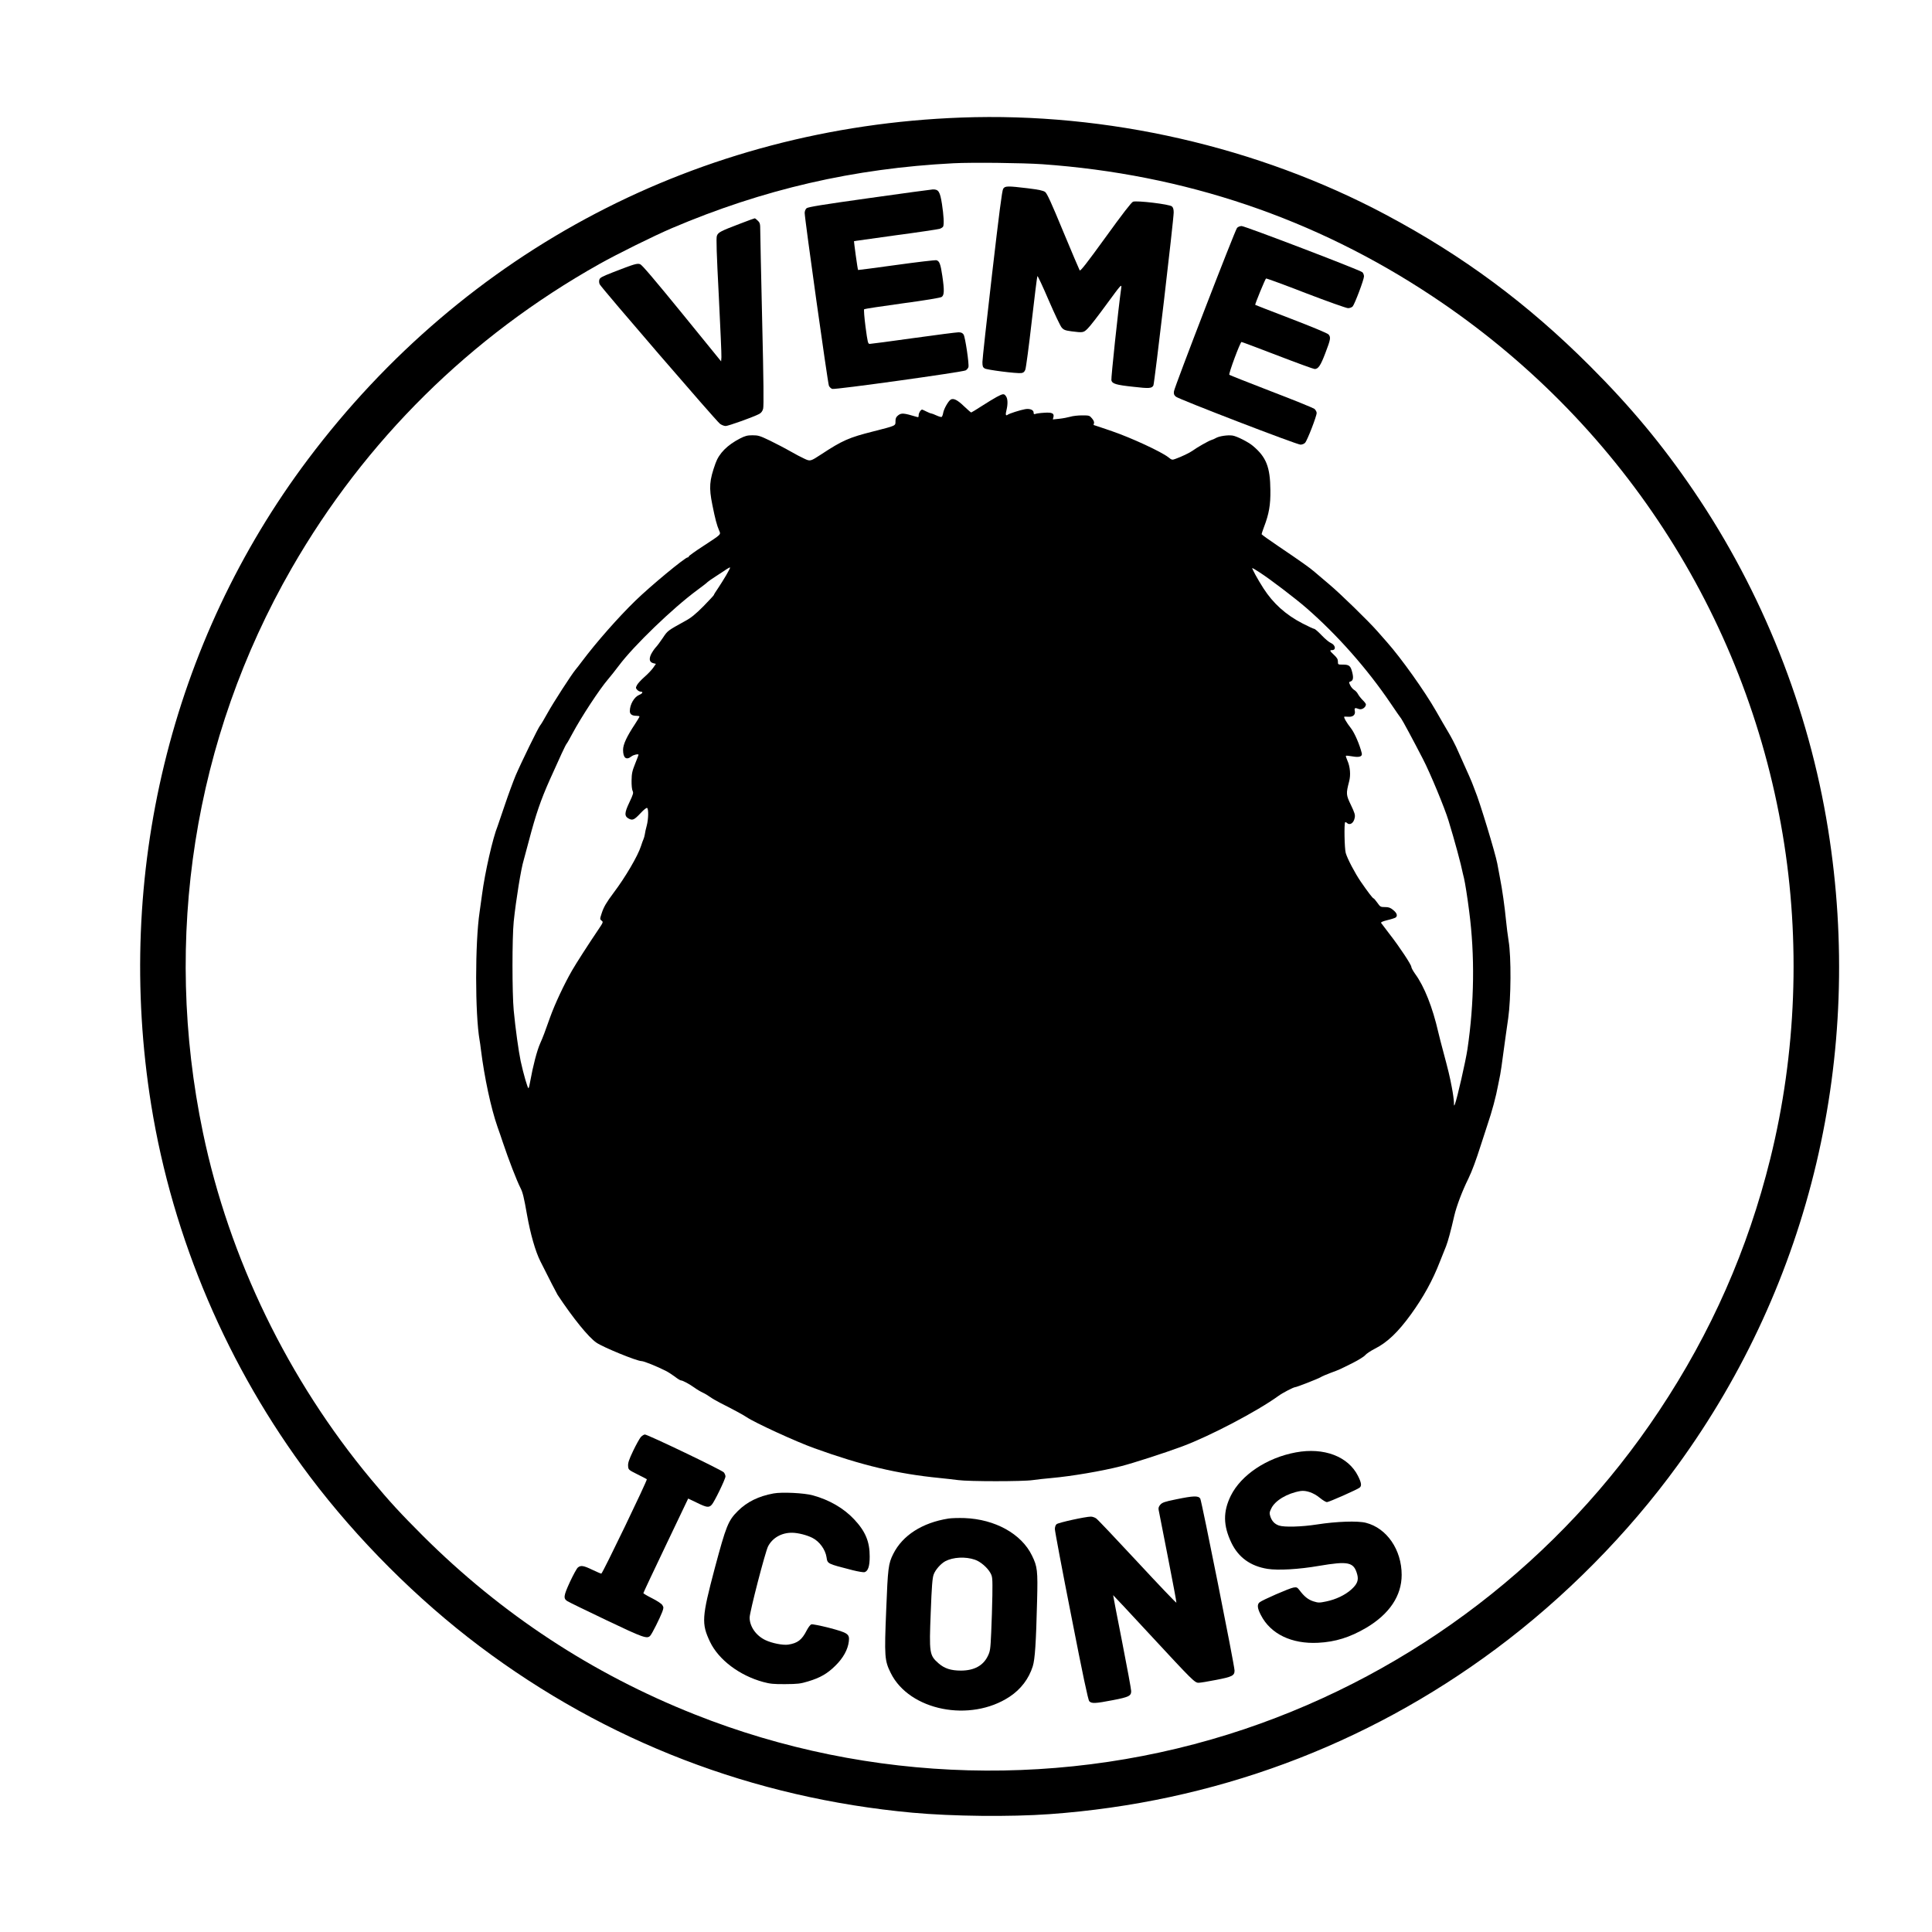
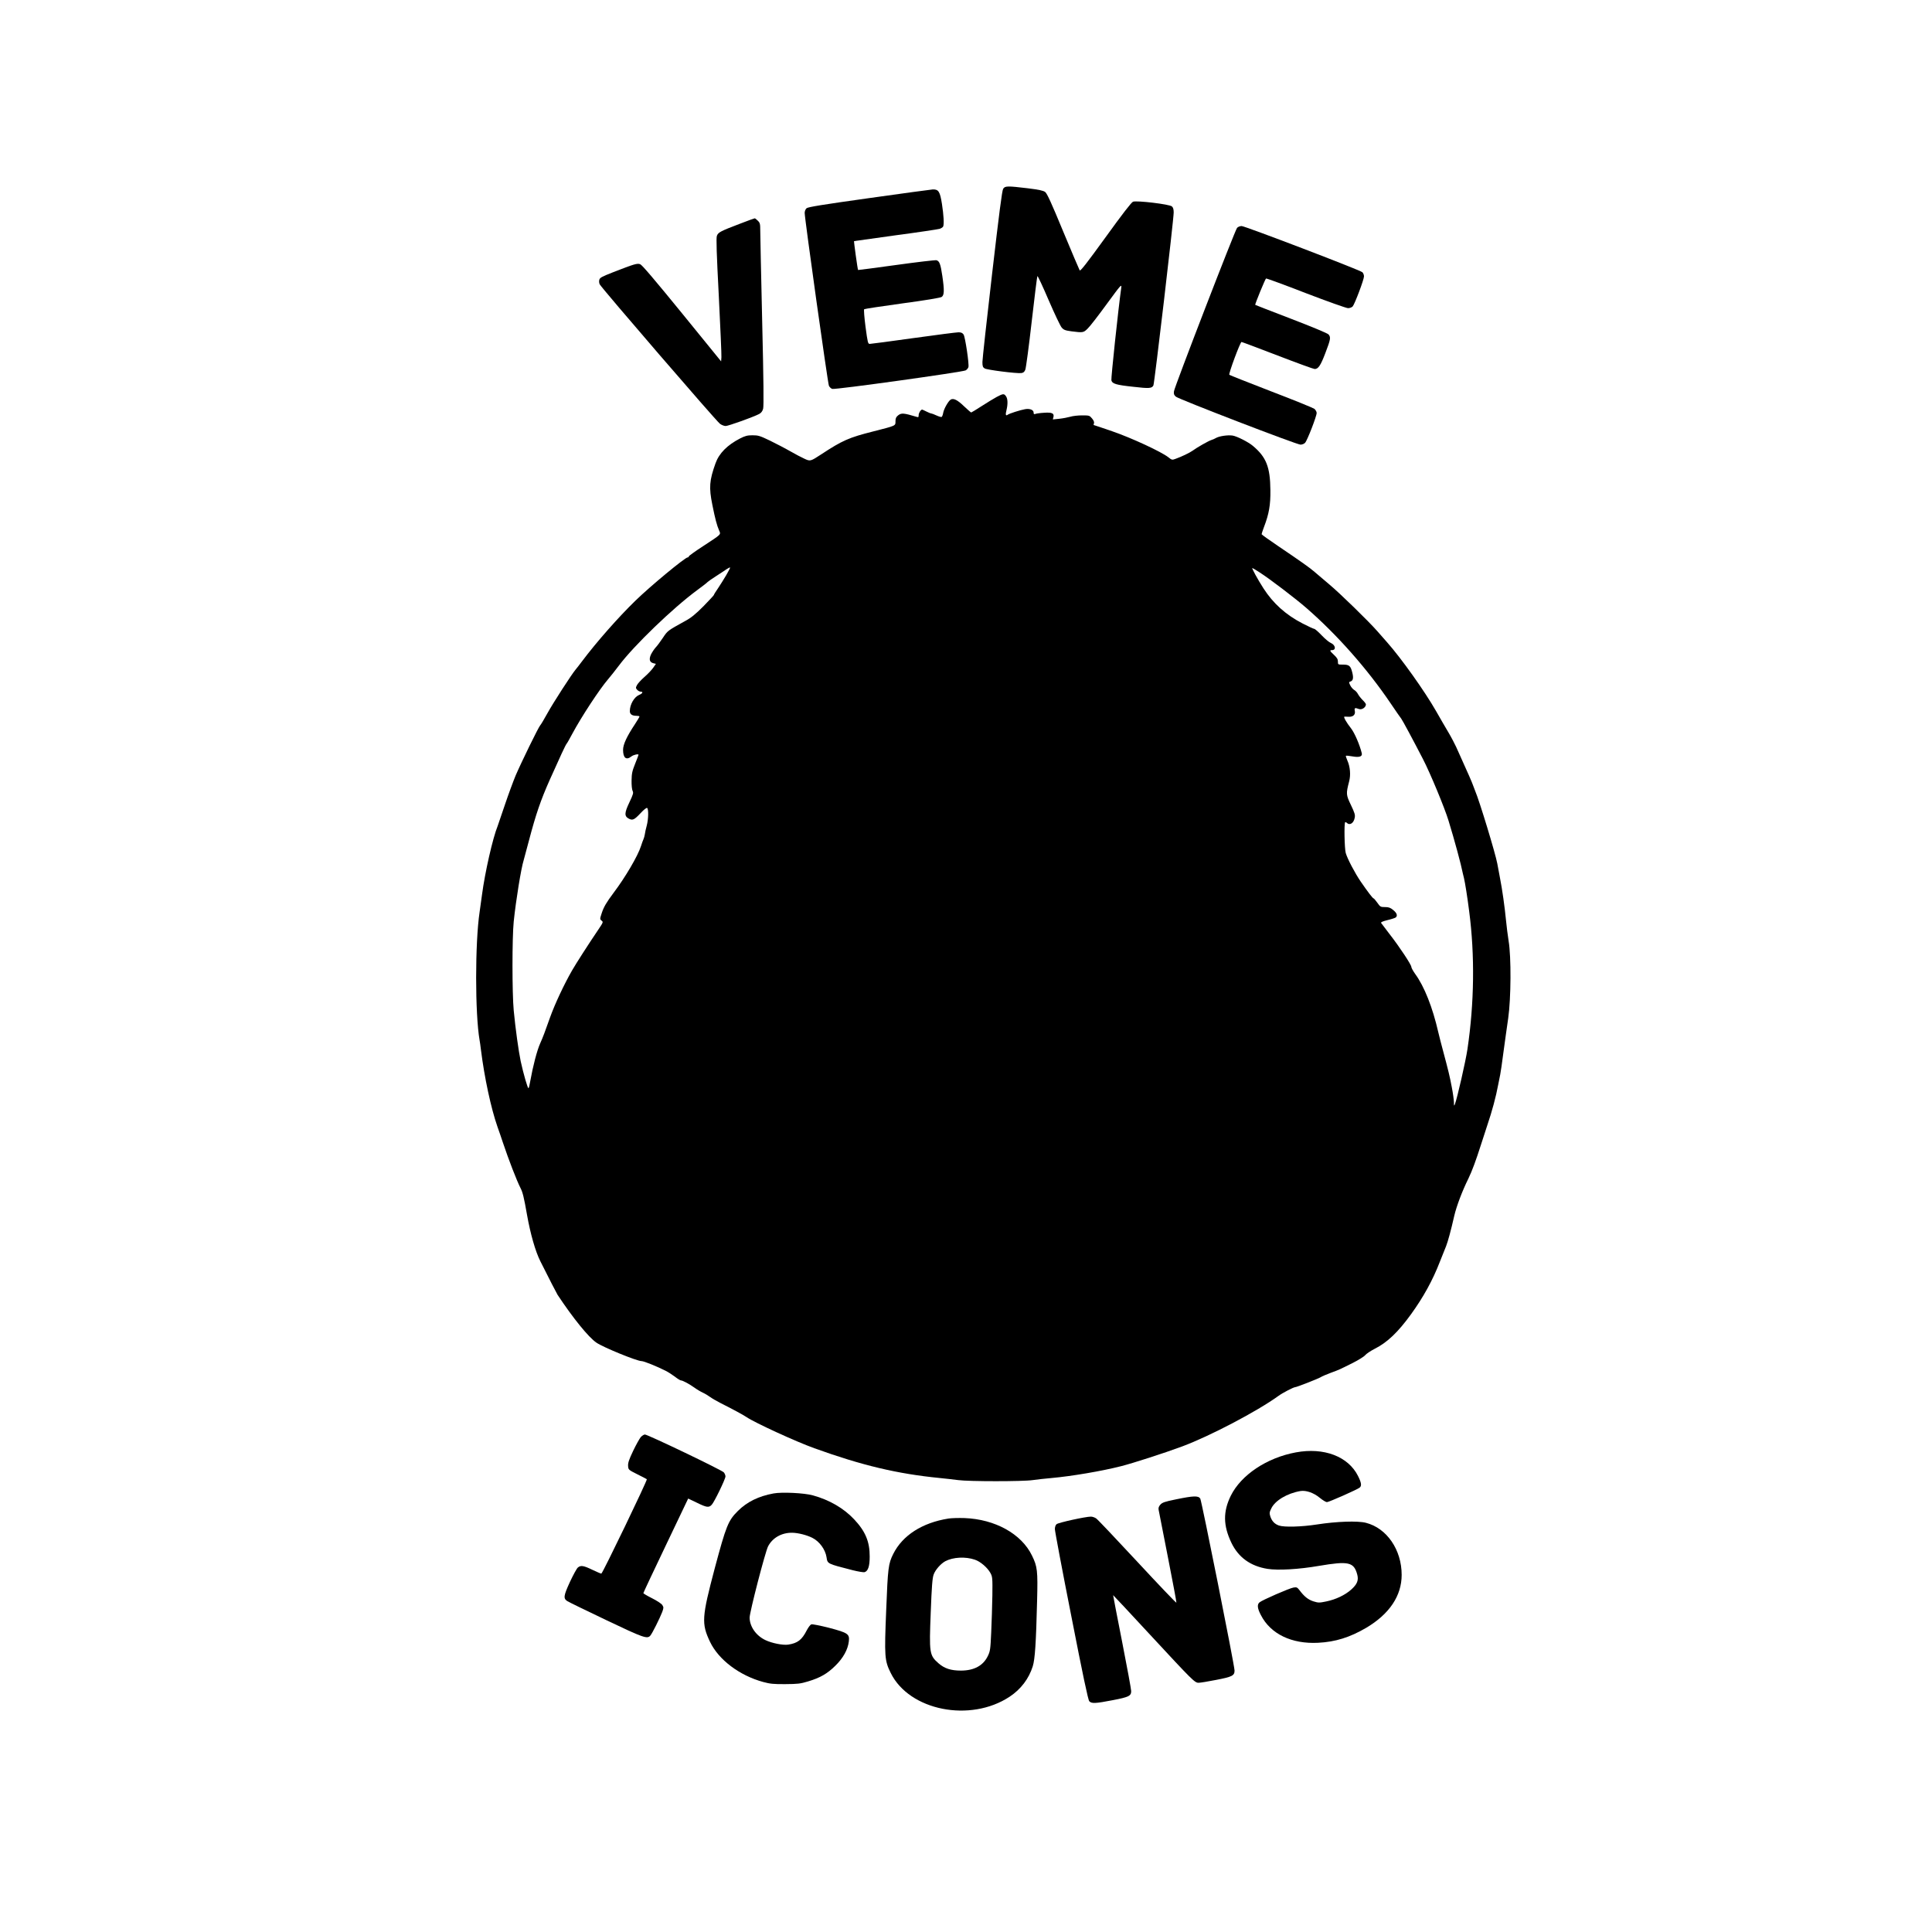
<svg xmlns="http://www.w3.org/2000/svg" version="1.0" width="2000" height="2000" viewBox="0 0 2000 2000" preserveAspectRatio="xMidYMid meet">
  <g transform="translate(0,2000) scale(0.1,-0.1)" fill="#000000" stroke="none">
-     <path d="M9950 18783 c-2704 -99 -5132 -1369 -6762 -3538 -1420 -1889 -2005 -4300 -1623 -6682 223 -1384 793 -2719 1643 -3848 491 -651 1111 -1271 1757 -1757 1312 -987 2831 -1571 4480 -1723 415 -38 1014 -44 1420 -15 1694 122 3269 705 4620 1710 712 530 1367 1192 1885 1906 1374 1891 1929 4243 1554 6581 -200 1248 -680 2456 -1392 3503 -323 475 -650 868 -1072 1290 -648 648 -1314 1142 -2117 1569 -1319 702 -2885 1060 -4393 1004z m840 -483 c1471 -104 2822 -560 4035 -1365 1937 -1284 3246 -3292 3629 -5571 186 -1107 142 -2269 -128 -3359 -233 -940 -611 -1798 -1151 -2610 -1024 -1542 -2537 -2703 -4290 -3294 -1848 -622 -3883 -568 -5695 152 -1061 421 -1999 1038 -2811 1847 -233 233 -344 353 -537 585 -860 1032 -1470 2290 -1741 3590 -420 2014 -95 4079 918 5842 761 1324 1850 2400 3186 3150 187 105 565 292 750 371 946 403 1883 619 2915 672 196 10 715 4 920 -10z" />
    <path d="M10385 18046 c-12 -17 -42 -254 -115 -882 -55 -473 -100 -883 -100 -911 0 -44 4 -55 23 -67 23 -15 330 -54 380 -48 21 3 32 12 41 35 7 18 37 241 66 497 29 256 56 468 59 472 4 4 56 -108 116 -248 61 -141 121 -268 135 -284 21 -25 36 -31 103 -40 117 -15 124 -14 166 28 22 20 110 134 196 252 152 207 157 213 152 170 -31 -220 -107 -938 -102 -957 9 -36 49 -48 227 -67 164 -19 192 -17 208 14 11 21 210 1717 210 1791 0 32 -6 51 -18 62 -25 23 -364 63 -403 49 -17 -7 -108 -124 -284 -368 -192 -265 -261 -354 -268 -343 -5 8 -82 189 -171 403 -123 298 -167 394 -187 409 -20 14 -65 24 -180 38 -209 25 -235 25 -254 -5z" />
    <path d="M8996 17949 c-486 -68 -633 -92 -647 -105 -11 -10 -19 -31 -19 -48 0 -60 239 -1763 251 -1790 7 -14 23 -29 35 -32 34 -9 1354 175 1381 192 12 7 24 22 28 33 9 30 -33 311 -50 338 -12 17 -25 23 -53 23 -20 0 -230 -27 -467 -60 -236 -33 -439 -60 -451 -60 -19 0 -22 12 -44 176 -13 100 -19 179 -14 183 5 4 182 31 394 60 238 32 394 58 408 67 27 18 29 67 7 217 -18 123 -30 155 -61 163 -13 3 -200 -19 -416 -49 -216 -30 -394 -53 -395 -52 -5 3 -45 296 -42 299 2 1 195 28 429 60 234 31 439 62 457 67 17 6 34 17 37 25 10 27 5 115 -13 233 -20 127 -35 152 -95 150 -17 -1 -314 -41 -660 -90z" />
    <path d="M7660 17684 c-202 -77 -226 -89 -239 -126 -8 -22 -3 -182 20 -622 16 -325 29 -610 27 -634 l-3 -43 -405 498 c-288 353 -413 500 -433 508 -32 11 -59 3 -285 -85 -112 -44 -133 -55 -138 -77 -4 -13 -2 -34 4 -46 16 -35 1210 -1420 1245 -1444 17 -13 44 -23 59 -23 27 0 284 92 346 124 22 12 34 27 42 55 7 28 5 284 -10 908 -11 477 -20 901 -20 941 0 64 -3 76 -25 97 -13 14 -28 25 -32 25 -4 0 -73 -25 -153 -56z" />
    <path d="M12806 17641 c-21 -23 -646 -1642 -653 -1691 -4 -28 0 -39 19 -56 29 -26 1252 -497 1291 -497 15 0 37 8 47 19 22 22 120 275 120 309 0 13 -11 32 -24 43 -14 10 -215 92 -448 181 -233 90 -427 167 -432 171 -10 10 113 340 126 340 5 0 173 -63 373 -140 200 -77 373 -140 384 -140 38 0 62 36 111 165 55 144 58 163 33 193 -11 12 -164 76 -388 162 -203 78 -371 143 -371 144 -5 5 104 270 112 273 6 2 192 -66 413 -152 222 -85 418 -155 436 -155 18 0 39 8 48 18 21 24 117 278 117 311 0 15 -8 35 -17 43 -27 24 -1216 478 -1250 478 -16 0 -37 -8 -47 -19z" />
    <path d="M10318 15891 c-30 -16 -100 -59 -156 -95 -56 -36 -105 -66 -108 -66 -4 0 -37 29 -74 64 -68 66 -110 87 -139 69 -25 -16 -69 -94 -77 -136 -3 -20 -11 -40 -16 -43 -5 -3 -29 4 -53 15 -25 12 -50 21 -55 21 -6 0 -28 9 -50 20 -22 11 -41 20 -44 20 -14 0 -36 -35 -36 -57 0 -22 -3 -24 -22 -18 -133 40 -157 42 -191 15 -21 -17 -27 -30 -27 -61 0 -48 8 -44 -230 -105 -251 -63 -321 -94 -538 -237 -112 -73 -114 -74 -174 -46 -29 13 -96 48 -148 78 -52 30 -147 79 -210 110 -104 50 -121 55 -180 55 -53 0 -76 -6 -129 -33 -132 -68 -217 -153 -254 -257 -64 -178 -69 -251 -33 -429 29 -146 47 -213 70 -266 19 -45 29 -35 -166 -163 -82 -53 -148 -101 -148 -106 0 -6 -5 -10 -11 -10 -27 0 -385 -296 -542 -449 -175 -170 -401 -426 -552 -627 -27 -36 -57 -75 -66 -85 -43 -51 -234 -347 -290 -449 -35 -63 -69 -121 -77 -129 -18 -19 -195 -381 -255 -521 -24 -58 -74 -193 -110 -300 -36 -107 -70 -206 -75 -220 -51 -124 -132 -482 -162 -710 -6 -47 -17 -128 -25 -180 -48 -317 -48 -1058 0 -1330 3 -14 9 -59 14 -100 36 -287 104 -604 171 -795 18 -49 42 -121 55 -160 60 -179 144 -397 184 -475 22 -43 35 -95 66 -272 36 -204 88 -384 139 -485 94 -188 168 -331 178 -347 161 -243 320 -439 402 -495 69 -48 419 -191 467 -191 24 0 156 -53 251 -101 24 -12 66 -39 94 -60 28 -22 56 -39 63 -39 18 0 87 -37 140 -75 26 -19 65 -42 87 -52 22 -10 55 -30 74 -44 19 -14 69 -43 110 -64 106 -53 241 -125 270 -146 84 -57 510 -253 700 -321 493 -178 860 -265 1295 -308 61 -6 148 -16 195 -22 110 -15 671 -15 770 0 41 6 131 16 200 22 201 18 515 71 715 122 123 31 448 136 634 205 287 107 775 363 996 523 40 30 156 90 172 90 16 0 240 88 264 103 13 9 61 29 106 46 92 34 80 29 227 102 59 30 117 66 128 80 11 14 57 45 102 68 127 64 239 171 373 356 127 176 223 349 297 540 26 66 56 140 66 165 19 49 49 158 85 316 23 98 81 253 146 384 38 79 77 184 130 350 22 69 51 159 65 200 49 144 90 295 114 425 7 33 15 78 20 100 5 22 20 128 34 235 15 107 36 265 49 350 29 204 32 633 4 800 -9 58 -21 150 -26 205 -15 153 -40 329 -63 445 -11 58 -24 125 -28 150 -19 104 -184 647 -230 755 -4 11 -14 36 -21 55 -10 30 -54 130 -131 300 -12 25 -32 70 -45 100 -14 30 -48 96 -77 145 -30 50 -88 150 -130 224 -118 207 -363 550 -506 711 -31 36 -77 88 -101 115 -95 108 -390 395 -499 486 -63 53 -132 111 -152 129 -45 40 -147 112 -375 266 -95 64 -173 120 -173 124 0 4 11 38 25 75 52 136 68 229 66 380 -2 241 -43 344 -182 460 -46 39 -164 99 -209 106 -50 8 -142 -6 -174 -26 -12 -7 -32 -16 -46 -20 -27 -8 -148 -76 -195 -111 -31 -22 -112 -61 -176 -84 -35 -13 -39 -12 -75 17 -73 57 -381 200 -579 268 -104 36 -191 65 -193 65 -2 0 -1 8 3 19 4 12 -4 30 -21 50 -25 30 -29 31 -102 31 -43 0 -97 -6 -122 -14 -25 -7 -76 -17 -113 -21 l-68 -7 6 24 c10 40 -15 51 -98 45 -39 -2 -80 -8 -89 -12 -14 -5 -18 -2 -18 14 0 28 -40 44 -89 35 -48 -8 -163 -45 -179 -57 -21 -16 -25 0 -13 47 15 62 14 118 -5 144 -20 29 -30 28 -96 -7z m-2799 -1843 c-23 -40 -62 -101 -85 -136 -24 -35 -44 -66 -44 -71 0 -4 -49 -56 -108 -117 -82 -82 -128 -120 -188 -152 -185 -102 -183 -101 -232 -175 -26 -39 -60 -85 -76 -101 -15 -17 -37 -50 -48 -73 -22 -50 -13 -79 27 -89 l25 -6 -29 -42 c-16 -22 -56 -65 -90 -94 -34 -30 -68 -67 -77 -84 -14 -27 -14 -31 2 -49 9 -10 25 -19 36 -19 29 0 21 -19 -16 -34 -51 -21 -96 -99 -96 -167 0 -33 23 -49 69 -49 17 0 31 -3 31 -7 0 -5 -21 -39 -46 -78 -85 -128 -124 -211 -124 -267 0 -85 33 -111 87 -68 22 17 73 28 73 16 0 -3 -16 -44 -35 -92 -30 -75 -36 -100 -37 -174 -1 -50 4 -95 11 -108 10 -19 6 -35 -34 -119 -52 -109 -53 -143 -5 -168 39 -20 56 -12 121 57 33 36 61 58 68 54 16 -10 14 -115 -4 -183 -9 -32 -18 -73 -20 -91 -3 -17 -9 -40 -14 -50 -5 -9 -16 -42 -26 -72 -32 -100 -161 -321 -285 -485 -72 -96 -100 -144 -120 -205 -21 -64 -21 -65 -3 -80 19 -14 18 -17 -31 -90 -101 -149 -234 -356 -274 -426 -82 -142 -180 -352 -227 -484 -53 -150 -74 -206 -103 -271 -33 -73 -75 -235 -103 -392 -6 -37 -14 -69 -18 -72 -8 -5 -52 147 -81 280 -22 106 -54 335 -72 525 -17 179 -17 755 0 920 23 223 77 554 103 635 5 17 30 109 55 205 71 270 121 416 214 625 106 237 164 363 175 375 7 8 34 56 60 105 93 174 282 461 367 560 24 28 76 93 115 145 152 204 560 597 809 780 54 40 104 78 109 85 6 6 44 33 85 59 41 27 91 59 109 72 19 13 37 22 39 19 2 -2 -15 -36 -39 -77z m5523 25 c107 -69 368 -268 483 -368 319 -278 629 -629 870 -985 54 -80 104 -152 111 -160 12 -15 126 -227 223 -415 76 -146 227 -511 266 -640 64 -209 129 -449 149 -550 3 -11 7 -31 11 -45 11 -46 35 -194 54 -345 59 -452 53 -947 -18 -1426 -18 -122 -107 -512 -130 -570 -8 -21 -10 -18 -10 21 -1 25 -10 95 -22 155 -21 112 -35 169 -90 375 -17 63 -40 151 -50 195 -59 257 -144 473 -240 604 -21 30 -39 62 -39 72 0 22 -122 207 -225 339 -44 58 -84 110 -88 116 -4 8 18 17 66 29 39 9 78 22 85 27 22 18 13 46 -25 77 -30 25 -47 31 -85 31 -46 0 -50 2 -80 45 -18 25 -35 45 -39 45 -8 0 -58 65 -133 174 -60 88 -138 236 -155 296 -13 44 -18 307 -6 318 3 3 11 0 17 -6 30 -30 72 -4 82 53 6 30 -1 51 -39 131 -51 106 -52 117 -19 244 18 66 11 153 -18 217 -11 25 -18 47 -15 49 3 3 32 0 66 -6 73 -13 106 -2 98 33 -22 89 -74 209 -111 257 -48 61 -81 119 -69 121 5 1 24 0 44 -1 47 -2 72 22 64 61 -7 31 2 35 40 20 31 -13 74 15 75 47 0 7 -15 27 -34 45 -18 18 -40 46 -49 63 -8 16 -26 35 -39 42 -12 7 -31 28 -40 47 -16 33 -16 34 2 40 27 9 33 36 19 92 -17 70 -32 83 -96 83 -53 0 -53 0 -53 32 0 24 -10 40 -40 68 -45 42 -48 50 -21 50 45 0 36 53 -12 74 -18 7 -61 43 -96 80 -34 36 -69 66 -76 66 -7 0 -61 25 -121 56 -173 89 -305 208 -405 364 -58 90 -124 210 -115 210 3 0 38 -21 78 -47z" />
    <path d="M6633 5123 c-13 -16 -49 -80 -79 -143 -43 -90 -54 -124 -52 -155 3 -40 3 -40 96 -87 51 -25 95 -48 98 -51 8 -8 -459 -977 -471 -977 -6 0 -48 18 -94 40 -91 44 -119 48 -149 23 -12 -10 -49 -78 -83 -151 -65 -142 -69 -169 -26 -197 12 -8 192 -96 400 -195 388 -185 427 -199 459 -162 19 21 98 179 123 244 16 44 16 49 1 73 -9 14 -56 45 -106 70 -50 25 -90 49 -90 53 0 4 104 226 232 493 l232 486 90 -43 c102 -50 124 -53 154 -21 27 29 142 266 142 293 0 12 -8 31 -17 42 -20 24 -788 392 -817 392 -10 0 -29 -12 -43 -27z" />
    <path d="M13415 4965 c-300 -55 -567 -233 -674 -449 -81 -165 -79 -308 6 -486 73 -153 199 -243 375 -271 109 -17 323 -5 531 31 307 52 362 40 397 -89 16 -60 0 -100 -62 -156 -64 -57 -158 -102 -258 -123 -73 -15 -82 -15 -134 1 -55 18 -95 50 -145 117 -22 28 -28 31 -60 26 -41 -6 -328 -131 -353 -154 -26 -22 -22 -62 15 -132 100 -195 318 -300 592 -286 179 9 329 56 498 155 241 143 367 332 367 548 0 260 -154 484 -370 539 -85 22 -307 14 -505 -17 -161 -25 -342 -30 -396 -11 -45 16 -73 46 -89 95 -10 33 -9 43 11 83 39 81 165 156 302 179 58 9 136 -18 199 -70 30 -25 64 -45 74 -45 21 0 316 131 339 150 23 19 18 51 -17 121 -101 202 -353 298 -643 244z" />
    <path d="M8008 4540 c-154 -28 -275 -87 -369 -181 -101 -100 -122 -153 -240 -594 -134 -507 -139 -571 -49 -761 89 -186 305 -349 551 -416 71 -19 107 -23 229 -22 127 1 156 4 235 28 126 38 199 80 282 162 81 79 130 167 140 252 9 77 -8 89 -205 141 -90 23 -172 39 -183 36 -11 -4 -32 -32 -48 -63 -50 -98 -94 -132 -191 -147 -55 -8 -167 14 -235 46 -98 46 -164 140 -165 233 0 57 161 679 191 738 46 89 141 143 251 141 61 -1 151 -24 208 -53 73 -37 133 -119 146 -199 11 -71 4 -67 272 -136 56 -14 111 -23 122 -20 36 11 53 61 53 160 1 155 -44 263 -162 388 -108 115 -258 201 -426 247 -89 25 -321 36 -407 20z" />
    <path d="M12175 4479 c-119 -24 -143 -33 -163 -55 -16 -18 -22 -34 -18 -53 3 -14 46 -235 96 -490 50 -255 90 -467 88 -472 -2 -5 -183 185 -403 422 -220 237 -412 440 -427 450 -14 10 -39 19 -55 19 -55 0 -338 -62 -355 -78 -11 -9 -18 -29 -18 -51 0 -20 76 -425 170 -900 120 -615 174 -869 186 -882 24 -26 63 -24 244 11 166 32 190 44 190 94 0 17 -42 247 -94 511 -52 264 -94 481 -93 482 1 1 173 -183 382 -409 442 -477 463 -498 503 -498 16 0 98 13 183 30 165 32 189 44 189 97 0 51 -341 1758 -355 1780 -21 31 -70 29 -250 -8z" />
    <path d="M9818 4280 c-271 -43 -475 -174 -571 -366 -51 -101 -56 -145 -73 -579 -20 -485 -17 -525 47 -654 192 -389 823 -515 1231 -245 116 77 198 185 239 314 23 74 34 239 45 680 8 311 3 353 -53 467 -109 225 -382 376 -698 388 -60 2 -136 0 -167 -5z m274 -426 c58 -19 131 -83 161 -138 21 -39 22 -52 20 -231 -2 -105 -7 -277 -12 -383 -8 -179 -11 -196 -36 -247 -48 -98 -141 -148 -275 -149 -106 0 -172 21 -235 76 -94 83 -97 104 -80 528 10 267 17 355 30 390 17 49 73 112 120 138 81 43 209 50 307 16z" />
  </g>
</svg>